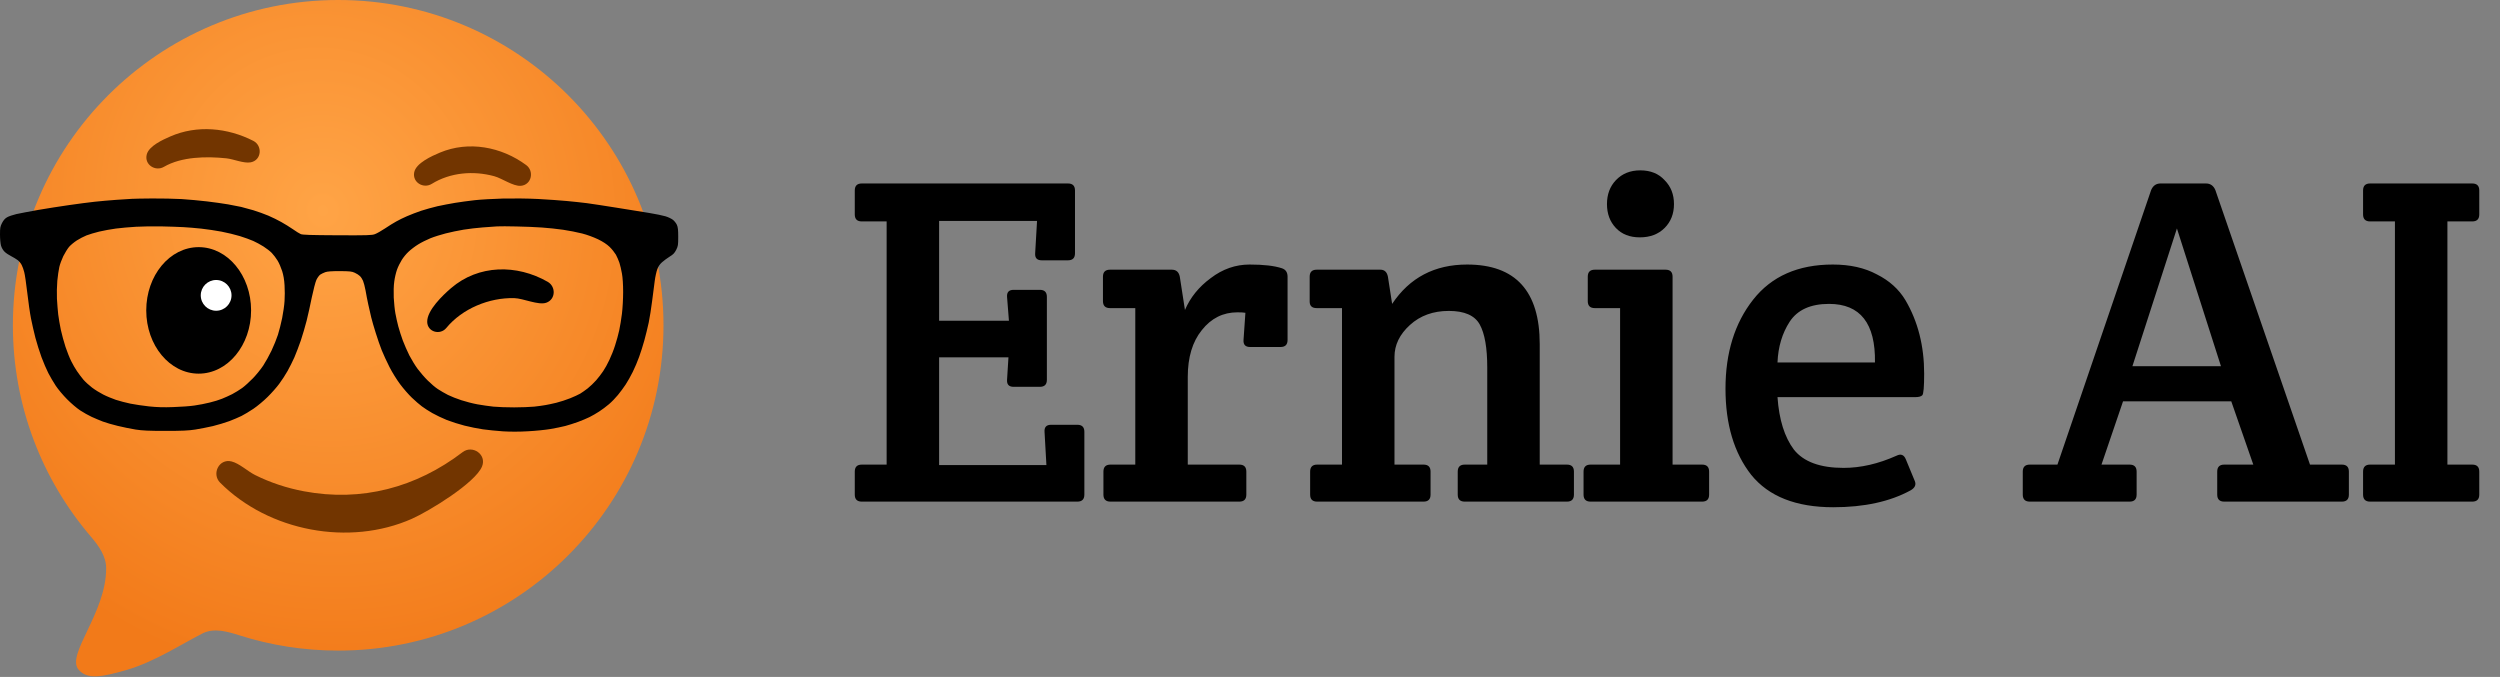
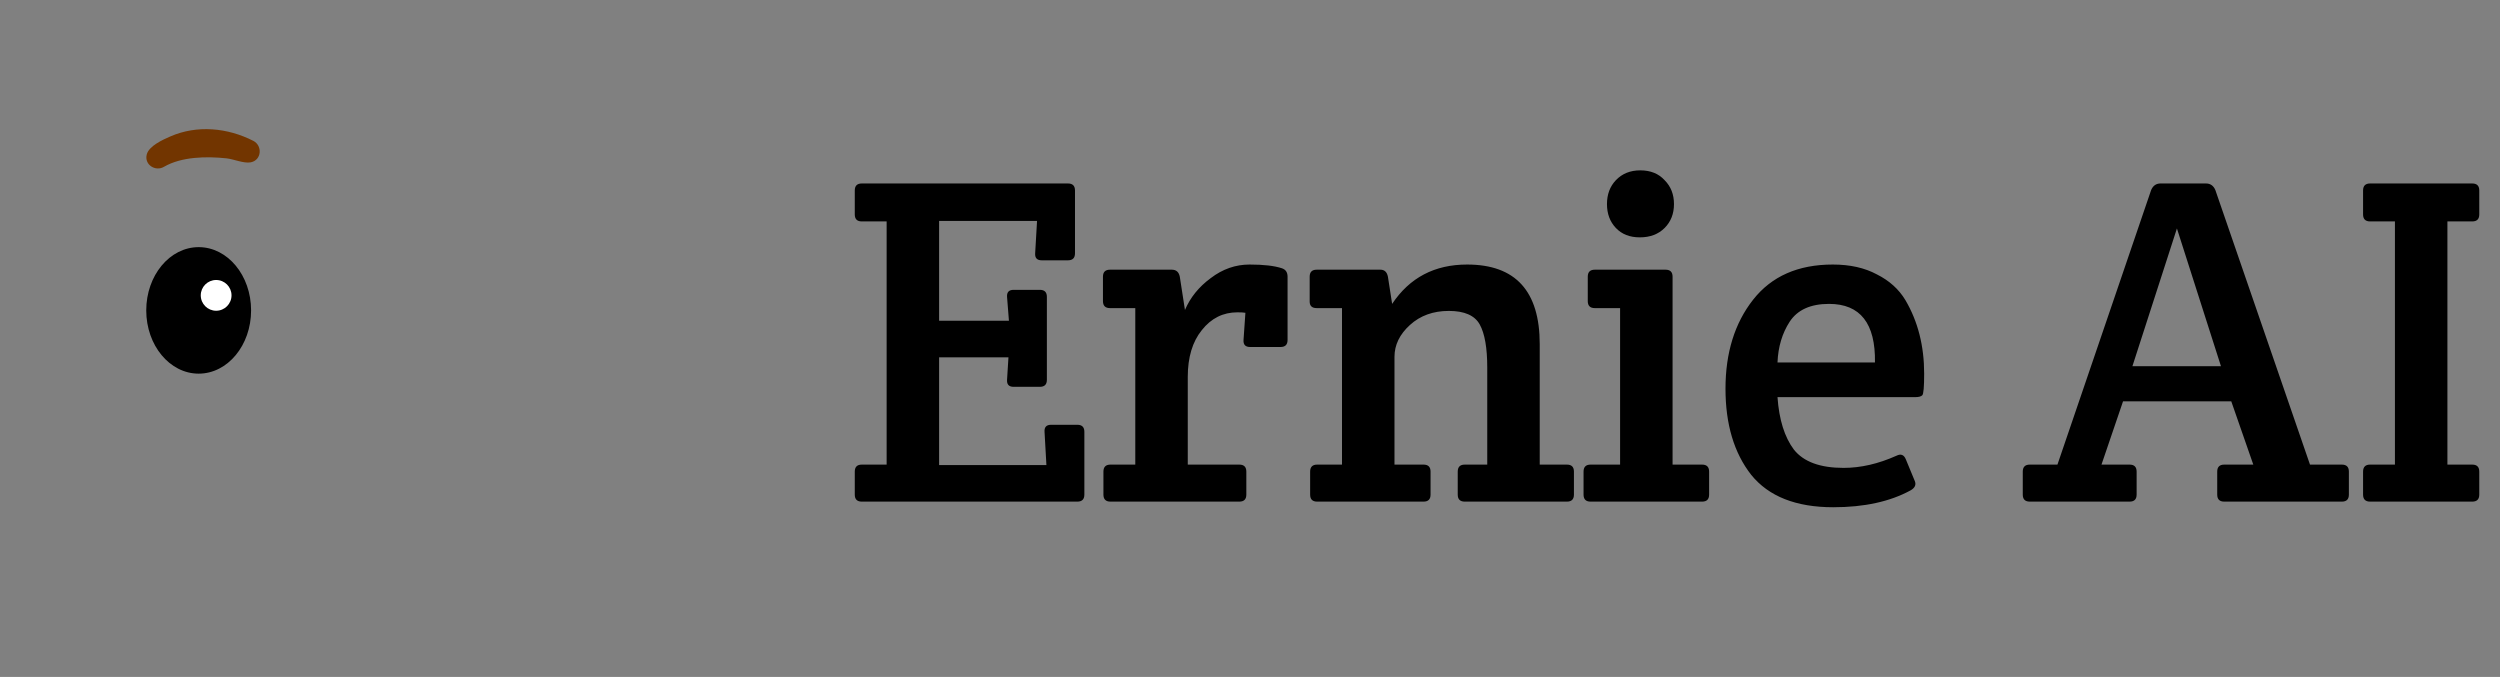
<svg xmlns="http://www.w3.org/2000/svg" width="927" height="251" viewBox="0 0 927 251" fill="none">
  <rect x="0" y="0" width="927" height="251" fill="#808080" stroke="none" />
-   <path d="M125.4 0C192.017 0 246.021 54.004 246.021 120.621C246.021 187.238 192.017 241.242 125.4 241.242C112.659 241.242 100.38 239.265 88.851 235.603C84.329 234.167 79.335 232.722 75.103 234.869C67.479 238.738 57.351 245.338 47.337 248.297C37.324 251.255 32.225 251.938 29.13 248.297C24.391 242.721 39.371 227.359 39.372 210.745C39.372 206.227 36.608 202.387 33.673 198.953C15.658 177.878 4.779 150.52 4.779 120.621C4.779 54.004 58.783 0 125.4 0Z" fill="url(#paint0_radial_84_38)" />
-   <path d="M165.477 121.624C163.213 124.374 158.509 123.142 158.409 119.378C158.293 115.049 164.261 109.417 167.223 106.863C177.409 98.081 191.623 97.924 203.095 104.502C206.196 106.281 206.079 111.025 202.535 112.257C199.63 113.266 194.033 110.634 190.695 110.546C181.411 110.303 171.412 114.413 165.477 121.624Z" fill="black" />
  <path d="M60.784 61.863C57.609 63.715 53.445 61.054 54.412 57.286C55.229 54.099 60.401 51.799 63.149 50.598C73.061 46.263 84.367 47.357 93.918 52.225C97.414 54.007 97.031 59.406 92.972 60.191C90.427 60.682 86.625 58.991 83.954 58.709C76.621 57.935 67.314 58.054 60.784 61.863Z" fill="#723500" />
-   <path d="M81.62 178.972C78.399 175.746 81.185 169.955 85.838 171.097C88.743 171.81 91.845 174.768 94.578 176.135C100.271 178.983 106.395 180.974 112.644 182.158C134.063 186.213 154.348 180.778 171.539 167.656C175.191 164.868 180.556 168.523 178.741 172.96C176.223 179.114 159.054 189.561 152.77 192.352C129.595 202.645 99.715 197.098 81.62 178.972Z" fill="#723500" />
-   <path d="M160.097 68.179C157.027 70.077 152.863 67.653 153.584 63.91C154.249 60.454 160.159 57.833 163.098 56.596C173.748 52.114 185.933 54.421 195.117 61.212C198.18 63.477 197.122 68.561 193.122 68.9C190.315 69.138 186.168 66.136 183.303 65.348C175.554 63.218 166.982 63.923 160.097 68.179Z" fill="#723500" />
  <ellipse cx="73.666" cy="115.094" rx="19.438" ry="23.455" fill="black" />
  <circle cx="80.145" cy="109.521" r="5.702" fill="white" />
-   <path fill-rule="evenodd" clip-rule="evenodd" d="M56.377 73.591C59.803 73.563 64.722 73.674 67.293 73.812C69.863 73.978 74.119 74.366 76.689 74.671C79.259 74.975 82.824 75.473 84.565 75.778C86.306 76.11 88.489 76.525 89.401 76.719C90.313 76.941 92.358 77.494 93.961 77.965C95.564 78.463 98.051 79.349 99.488 79.959C100.925 80.568 103.108 81.647 104.324 82.34C105.54 83.004 107.475 84.222 108.608 84.997C109.741 85.8 111.04 86.603 111.509 86.797C112.145 87.101 115.185 87.184 125.051 87.24C136.271 87.295 137.901 87.24 139.007 86.825C139.698 86.575 141.384 85.634 142.738 84.72C144.092 83.807 145.971 82.644 146.883 82.146C147.795 81.62 149.591 80.734 150.89 80.18C152.189 79.599 154.538 78.713 156.141 78.159C157.744 77.633 160.48 76.885 162.221 76.47C163.962 76.082 166.891 75.529 168.715 75.224C170.539 74.92 173.828 74.477 176.039 74.228C178.249 73.978 182.975 73.729 186.54 73.618C190.354 73.535 195.715 73.591 199.529 73.784C203.094 73.978 207.902 74.311 210.168 74.532C212.462 74.726 215.806 75.114 217.63 75.335C219.454 75.584 224.428 76.332 228.684 77.024C232.94 77.688 238.357 78.574 240.706 78.962C243.055 79.349 245.791 79.903 246.786 80.208C247.78 80.512 248.996 81.094 249.521 81.509C250.047 81.924 250.71 82.755 250.986 83.364C251.373 84.222 251.484 85.219 251.484 87.794C251.484 90.894 251.428 91.227 250.737 92.639C250.102 93.857 249.632 94.355 248.305 95.158C247.394 95.739 246.122 96.653 245.459 97.262C244.658 97.982 244.077 98.812 243.718 99.837C243.414 100.667 242.972 102.605 242.778 104.128C242.557 105.651 242.115 109.001 241.811 111.603C241.48 114.206 240.927 117.805 240.54 119.632C240.153 121.459 239.407 124.45 238.909 126.277C238.412 128.104 237.528 130.845 236.975 132.368C236.45 133.89 235.372 136.382 234.626 137.905C233.88 139.428 232.691 141.532 231.973 142.611C231.282 143.691 229.983 145.408 229.126 146.46C228.27 147.512 226.777 149.062 225.783 149.893C224.788 150.751 223.185 151.942 222.19 152.578C221.195 153.243 219.592 154.156 218.597 154.655C217.602 155.153 215.668 155.956 214.314 156.454C212.96 156.953 210.832 157.617 209.616 157.949C208.4 158.254 205.913 158.78 204.089 159.085C202.265 159.389 198.534 159.777 195.798 159.915C192.509 160.109 189.386 160.109 186.54 159.943C184.191 159.777 180.819 159.444 179.078 159.195C177.337 158.946 174.297 158.337 172.308 157.839C170.318 157.34 167.361 156.399 165.675 155.735C164.017 155.07 161.585 153.907 160.286 153.16C158.987 152.412 157.246 151.305 156.417 150.668C155.588 150.059 153.93 148.619 152.714 147.456C151.526 146.321 149.564 144.079 148.375 142.473C147.159 140.867 145.391 138.016 144.423 136.105C143.456 134.195 142.157 131.399 141.549 129.876C140.941 128.353 139.946 125.474 139.339 123.508C138.703 121.543 137.957 118.912 137.653 117.694C137.349 116.476 136.851 114.289 136.547 112.849C136.243 111.41 135.773 109.112 135.552 107.727C135.304 106.343 134.862 104.737 134.613 104.128C134.364 103.519 133.839 102.716 133.452 102.356C133.093 101.996 132.236 101.443 131.545 101.138C130.467 100.64 129.749 100.557 126.018 100.529C123.034 100.529 121.403 100.64 120.629 100.917C120.021 101.138 119.192 101.526 118.778 101.803C118.335 102.107 117.7 102.993 117.313 103.796C116.954 104.599 116.208 107.45 115.627 110.219C115.074 112.96 114.218 116.891 113.693 118.94C113.168 120.989 112.2 124.311 111.537 126.277C110.846 128.243 109.796 131.066 109.16 132.506C108.525 133.946 107.364 136.244 106.59 137.628C105.817 139.012 104.435 141.116 103.523 142.335C102.638 143.553 100.704 145.74 99.239 147.18C97.775 148.647 95.398 150.613 93.961 151.582C92.524 152.551 90.534 153.741 89.539 154.239C88.544 154.738 86.499 155.596 84.979 156.177C83.459 156.731 80.724 157.562 78.9 158.005C77.076 158.42 74.146 159.001 72.405 159.278C69.89 159.666 67.569 159.777 61.351 159.777C55.161 159.777 52.784 159.666 50.297 159.278C48.556 159.001 45.571 158.392 43.664 157.922C41.757 157.479 39.27 156.731 38.137 156.316C37.004 155.873 35.125 155.098 33.992 154.572C32.859 154.046 30.924 152.966 29.708 152.163C28.492 151.36 26.309 149.505 24.872 148.038C23.407 146.571 21.528 144.328 20.671 143.027C19.815 141.726 18.571 139.621 17.908 138.32C17.245 137.019 16.111 134.389 15.393 132.451C14.675 130.485 13.652 127.246 13.127 125.252C12.602 123.231 11.883 120.02 11.496 118.11C11.11 116.199 10.502 111.908 10.115 108.558C9.728 105.208 9.23 101.747 8.982 100.889C8.76 100.003 8.346 98.812 8.042 98.259C7.766 97.677 7.102 96.874 6.605 96.487C6.08 96.099 4.974 95.407 4.145 94.992C3.316 94.577 2.211 93.857 1.713 93.358C1.161 92.832 0.636 91.946 0.387 91.116C0.166 90.313 0 88.569 0 86.963C0 84.471 0.083 84.028 0.746 82.699C1.299 81.647 1.852 81.01 2.625 80.568C3.233 80.208 4.781 79.682 6.08 79.377C7.379 79.1 10.971 78.408 14.094 77.854C17.217 77.328 22.357 76.498 25.563 76.055C28.769 75.584 33.052 75.03 35.097 74.809C37.142 74.587 40.818 74.255 43.25 74.089C45.682 73.923 48.224 73.757 48.915 73.729C49.606 73.674 52.95 73.618 56.377 73.591ZM42.973 84.748C41.149 84.997 38.358 85.496 36.755 85.883C35.152 86.271 33.052 86.908 32.057 87.295C31.062 87.683 29.459 88.541 28.492 89.15C27.497 89.787 26.226 90.839 25.618 91.531C25.038 92.223 24.071 93.774 23.463 94.992C22.882 96.21 22.219 98.01 21.998 99.006C21.749 100.003 21.445 102.301 21.252 104.128C21.086 106.011 21.031 108.89 21.114 110.773C21.224 112.6 21.418 115.203 21.583 116.587C21.749 117.971 22.191 120.518 22.551 122.262C22.938 124.007 23.711 126.886 24.292 128.63C24.872 130.374 25.812 132.755 26.392 133.89C26.945 135.026 27.912 136.714 28.547 137.628C29.155 138.542 30.233 139.954 30.924 140.784C31.615 141.587 33.08 142.916 34.13 143.719C35.18 144.522 37.059 145.685 38.275 146.294C39.491 146.93 41.619 147.789 42.973 148.259C44.327 148.702 46.759 149.339 48.362 149.671C49.965 150.004 53.06 150.447 55.271 150.696C58.145 151 60.688 151.083 64.253 150.945C66.989 150.862 70.526 150.613 72.129 150.363C73.732 150.142 76.274 149.644 77.794 149.256C79.314 148.896 81.359 148.259 82.354 147.844C83.349 147.456 85.035 146.681 86.085 146.155C87.135 145.602 88.821 144.577 89.816 143.857C90.81 143.137 92.607 141.476 93.823 140.23C95.039 138.957 96.752 136.853 97.609 135.552C98.466 134.25 99.847 131.759 100.676 130.014C101.505 128.27 102.583 125.612 103.053 124.145C103.523 122.65 104.241 119.854 104.628 117.916C105.015 115.95 105.43 113.126 105.513 111.603C105.623 110.081 105.623 107.45 105.513 105.789C105.402 103.741 105.098 102.024 104.628 100.529C104.241 99.311 103.495 97.567 102.942 96.653C102.39 95.739 101.423 94.466 100.787 93.801C100.151 93.137 98.742 92.057 97.692 91.393C96.641 90.728 94.928 89.787 93.906 89.344C92.856 88.873 90.617 88.07 88.931 87.544C87.218 87.018 84.123 86.271 82.078 85.883C80.033 85.496 76.661 84.997 74.616 84.776C72.571 84.554 69.586 84.305 67.984 84.222C66.381 84.139 62.705 84.001 59.831 83.945C56.957 83.89 52.729 83.945 50.435 84.084C48.169 84.194 44.797 84.527 42.973 84.748ZM178.94 84.333C176.95 84.471 173.8 84.859 171.893 85.163C169.986 85.468 167.002 86.105 165.261 86.548C163.52 86.991 160.949 87.794 159.595 88.347C158.241 88.901 156.169 89.925 155.035 90.645C153.902 91.337 152.3 92.555 151.498 93.331C150.669 94.078 149.536 95.463 148.983 96.376C148.403 97.29 147.602 98.896 147.215 99.975C146.828 101.055 146.358 103.021 146.192 104.405C145.971 105.955 145.916 108.198 145.999 110.357C146.109 112.268 146.358 114.87 146.607 116.172C146.828 117.473 147.325 119.632 147.684 121.017C148.044 122.401 148.817 124.754 149.37 126.277C149.951 127.8 151.028 130.291 151.802 131.814C152.604 133.337 153.958 135.579 154.87 136.797C155.782 138.016 157.44 139.954 158.6 141.089C159.761 142.252 161.447 143.691 162.359 144.273C163.271 144.882 164.957 145.851 166.09 146.432C167.223 146.986 169.461 147.899 171.064 148.398C172.667 148.924 175.32 149.616 177.006 149.921C178.692 150.225 181.345 150.613 182.947 150.779C184.55 150.945 188.005 151.056 190.63 151.056C193.228 151.056 196.599 150.917 198.092 150.779C199.556 150.613 201.463 150.363 202.292 150.197C203.121 150.059 204.945 149.671 206.299 149.339C207.654 149.007 209.975 148.259 211.412 147.678C212.849 147.097 214.535 146.321 215.143 145.961C215.751 145.602 216.994 144.716 217.906 144.023C218.818 143.304 220.228 141.947 221.057 141.006C221.886 140.064 223.047 138.542 223.655 137.628C224.29 136.714 225.313 134.859 225.948 133.475C226.612 132.091 227.579 129.682 228.076 128.076C228.601 126.471 229.292 123.979 229.596 122.539C229.928 121.1 230.37 118.276 230.619 116.31C230.867 114.344 231.061 110.717 231.061 108.281C231.061 105.512 230.895 102.938 230.619 101.443C230.398 100.086 229.955 98.287 229.679 97.428C229.375 96.542 228.795 95.213 228.38 94.438C227.938 93.691 226.916 92.389 226.059 91.559C225.009 90.562 223.682 89.676 221.775 88.735C220.145 87.96 217.713 87.046 215.834 86.575C214.093 86.132 210.915 85.496 208.787 85.191C206.659 84.887 203.121 84.499 200.911 84.361C198.7 84.194 194.471 84.028 191.514 83.973C188.557 83.89 185.324 83.89 184.329 83.945C183.334 84.001 180.93 84.167 178.94 84.333Z" fill="black" />
  <path d="M348.223 81.931V118.938H374.11L373.415 110.077C373.299 108.34 374.11 107.471 375.847 107.471H385.577C387.314 107.471 388.183 108.34 388.183 110.077V140.829C388.183 142.566 387.314 143.435 385.577 143.435H375.847C374.11 143.435 373.299 142.566 373.415 140.829L373.936 132.489H348.223V172.449H388.009L387.314 160.114C387.198 158.376 388.009 157.508 389.746 157.508H399.476C401.213 157.508 402.082 158.376 402.082 160.114V183.395C402.082 185.132 401.213 186.001 399.476 186.001H319.556C317.818 186.001 316.95 185.132 316.95 183.395V174.882C316.95 173.144 317.818 172.276 319.556 172.276H328.764V82.105H319.556C317.818 82.105 316.95 81.236 316.95 79.499V70.638C316.95 68.901 317.818 68.032 319.556 68.032H396.001C397.738 68.032 398.607 68.901 398.607 70.638V93.919C398.607 95.657 397.738 96.525 396.001 96.525H386.271C384.534 96.525 383.723 95.657 383.839 93.919L384.534 81.931H348.223ZM439.381 114.942C441.35 110.309 444.536 106.371 448.937 103.127C453.338 99.768 458.145 98.089 463.357 98.089C468.57 98.089 472.566 98.552 475.345 99.479C476.735 99.942 477.43 100.985 477.43 102.606V126.061C477.43 127.798 476.562 128.667 474.824 128.667H463.531C461.794 128.667 460.983 127.798 461.099 126.061L461.794 115.984C461.215 115.868 460.23 115.81 458.84 115.81C453.512 115.81 449.111 118.011 445.636 122.412C442.161 126.698 440.424 132.489 440.424 139.786V172.276H459.535C461.272 172.276 462.141 173.144 462.141 174.882V183.395C462.141 185.132 461.272 186.001 459.535 186.001H411.757C410.019 186.001 409.151 185.132 409.151 183.395V174.882C409.151 173.144 410.019 172.276 411.757 172.276H420.965V114.247H411.583C409.846 114.247 408.977 113.378 408.977 111.641V102.606C408.977 100.869 409.846 100 411.583 100H434.517C436.138 100 437.123 100.869 437.47 102.606L439.381 114.942ZM485.626 111.814V102.606C485.626 100.869 486.495 100 488.232 100H511.86C513.366 100 514.293 100.869 514.64 102.606L516.204 112.683C522.69 102.954 531.956 98.089 544.002 98.089C561.955 98.089 570.932 107.934 570.932 127.625V172.276H581.009C582.746 172.276 583.615 173.144 583.615 174.882V183.395C583.615 185.132 582.746 186.001 581.009 186.001H543.133C541.396 186.001 540.527 185.132 540.527 183.395V174.882C540.527 173.144 541.396 172.276 543.133 172.276H551.473V136.312C551.473 129.015 550.546 123.687 548.693 120.328C546.84 116.969 543.018 115.289 537.226 115.289C531.435 115.289 526.628 117.027 522.806 120.501C518.984 123.976 517.073 127.914 517.073 132.316V172.276H527.844C529.582 172.276 530.451 173.144 530.451 174.882V183.395C530.451 185.132 529.582 186.001 527.844 186.001H488.406C486.668 186.001 485.8 185.132 485.8 183.395V174.882C485.8 173.144 486.668 172.276 488.406 172.276H497.614V114.247H488.232C486.495 114.247 485.626 113.436 485.626 111.814ZM620.19 172.276H631.135C632.872 172.276 633.741 173.144 633.741 174.882V183.395C633.741 185.132 632.872 186.001 631.135 186.001H589.785C588.048 186.001 587.179 185.132 587.179 183.395V174.882C587.179 173.144 588.048 172.276 589.785 172.276C589.785 172.276 593.434 172.276 600.731 172.276V114.247H591.349C589.611 114.247 588.743 113.378 588.743 111.641V102.606C588.743 100.869 589.611 100 591.349 100H617.583C619.321 100 620.19 100.869 620.19 102.606V172.276ZM599.167 84.537C596.966 82.221 595.866 79.267 595.866 75.677C595.866 72.086 596.966 69.132 599.167 66.816C601.484 64.384 604.495 63.167 608.202 63.167C612.024 63.167 615.035 64.384 617.236 66.816C619.552 69.132 620.711 72.086 620.711 75.677C620.711 79.267 619.552 82.221 617.236 84.537C614.919 86.854 611.85 88.012 608.028 88.012C604.321 88.012 601.368 86.854 599.167 84.537ZM679.773 188.086C665.989 188.086 655.854 184.09 649.368 176.098C642.998 167.99 639.813 157.334 639.813 144.13C639.813 130.81 643.229 119.806 650.063 111.119C656.897 102.432 666.742 98.089 679.599 98.089C685.969 98.089 691.413 99.305 695.93 101.737C700.563 104.054 704.096 107.239 706.528 111.293C711.161 119.169 713.478 128.262 713.478 138.57C713.478 143.435 713.246 146.099 712.783 146.562C712.32 147.025 711.451 147.257 710.177 147.257H659.098C659.677 155.597 661.704 162.083 665.178 166.716C668.769 171.233 674.908 173.492 683.595 173.492C689.965 173.492 696.509 171.986 703.227 168.975C704.849 168.164 706.007 168.627 706.702 170.364L710.003 178.356C710.582 179.746 710.061 180.905 708.439 181.831C700.795 186.001 691.239 188.086 679.773 188.086ZM659.098 134.4H695.235C695.467 119.922 689.791 112.683 678.209 112.683C671.375 112.683 666.51 114.884 663.615 119.285C660.835 123.571 659.329 128.609 659.098 134.4ZM787.222 148.821L779.23 172.276H789.654C791.392 172.276 792.26 173.144 792.26 174.882V183.395C792.26 185.132 791.392 186.001 789.654 186.001H752.648C750.911 186.001 750.042 185.132 750.042 183.395V174.882C750.042 173.144 750.911 172.276 752.648 172.276H762.899L797.646 70.464C798.341 68.843 799.5 68.032 801.121 68.032H817.974C819.595 68.032 820.754 68.843 821.449 70.464L856.544 172.276H868.358C870.096 172.276 870.964 173.144 870.964 174.882V183.395C870.964 185.132 870.096 186.001 868.358 186.001H824.75C823.012 186.001 822.144 185.132 822.144 183.395V174.882C822.144 173.144 823.012 172.276 824.75 172.276H835.522L827.356 148.821H787.222ZM807.202 84.711L790.697 135.79H823.534L807.202 84.711ZM907.5 82.105V172.276H916.708C918.445 172.276 919.314 173.144 919.314 174.882V183.395C919.314 185.132 918.445 186.001 916.708 186.001H878.833C877.095 186.001 876.227 185.132 876.227 183.395V174.882C876.227 173.144 877.095 172.276 878.833 172.276H888.041V82.105H878.833C877.095 82.105 876.227 81.236 876.227 79.499V70.638C876.227 68.901 877.095 68.032 878.833 68.032H916.708C918.445 68.032 919.314 68.901 919.314 70.638V79.499C919.314 81.236 918.445 82.105 916.708 82.105H907.5Z" fill="black" />
  <defs>
    <radialGradient id="paint0_radial_84_38" cx="0" cy="0" r="1" gradientUnits="userSpaceOnUse" gradientTransform="translate(119.676 78.151) rotate(72.933) scale(175.888 164.878)">
      <stop stop-color="#FFA446" />
      <stop offset="1" stop-color="#F27A19" />
    </radialGradient>
  </defs>
</svg>